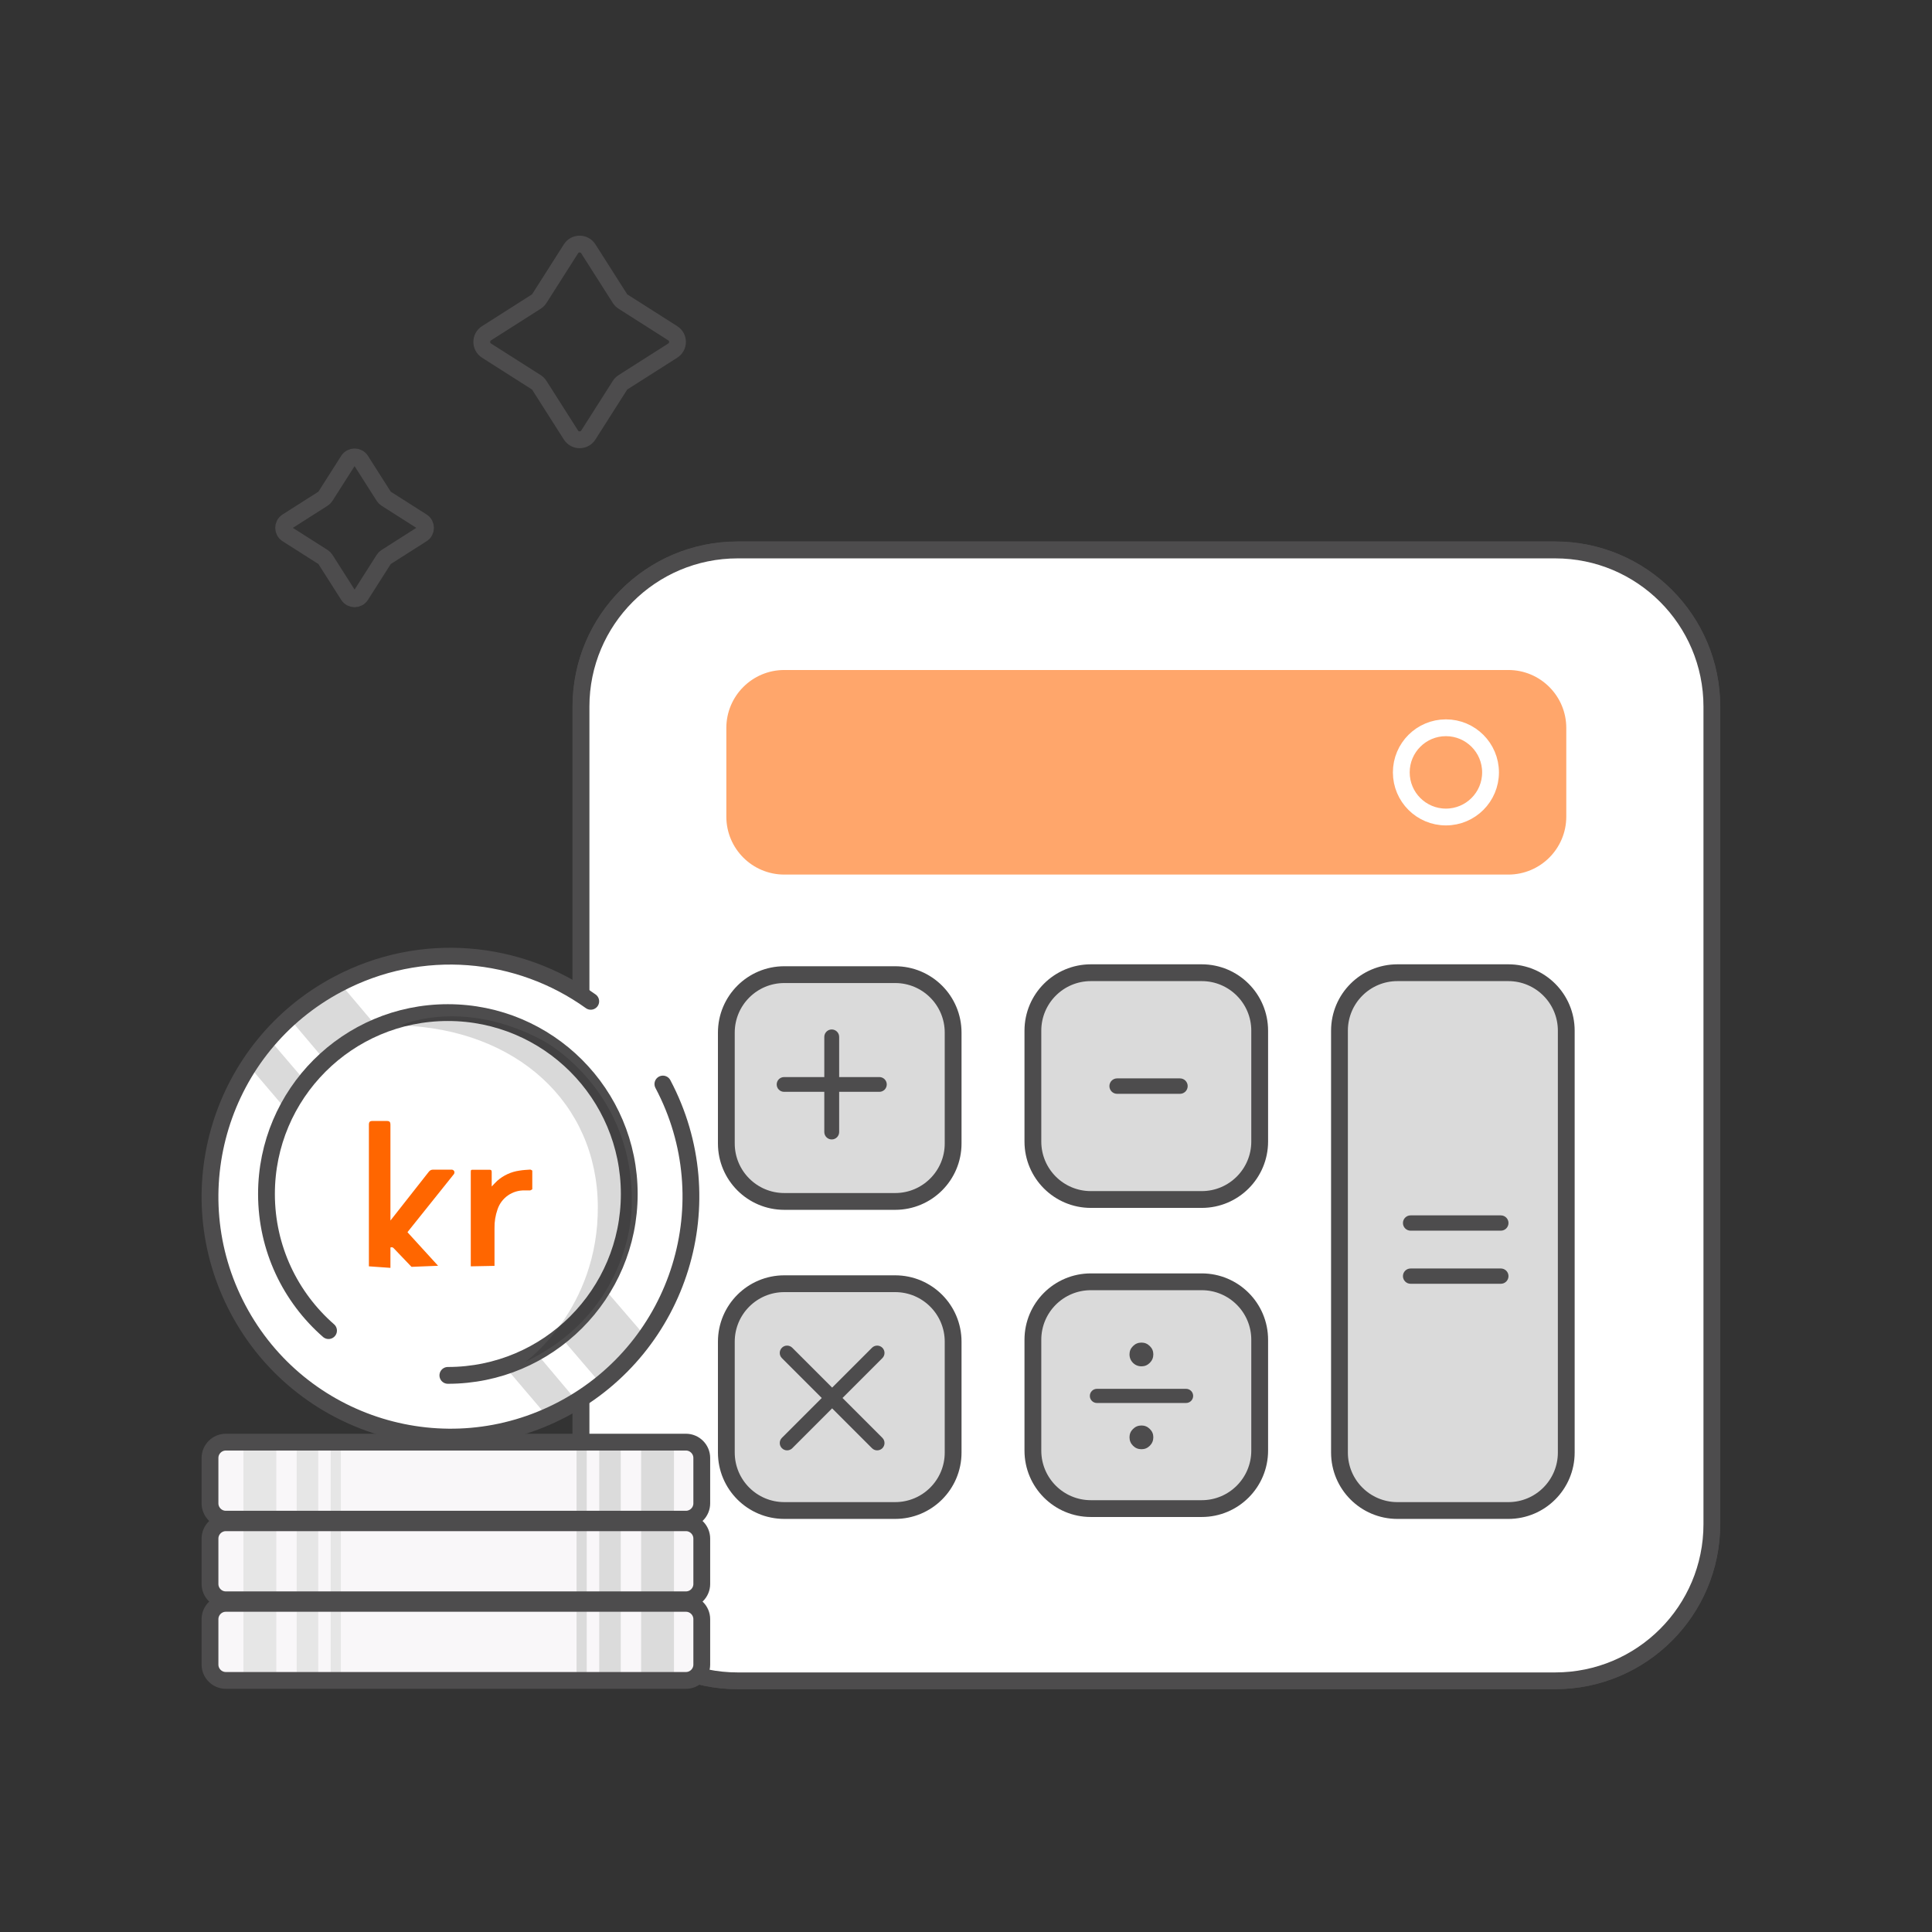
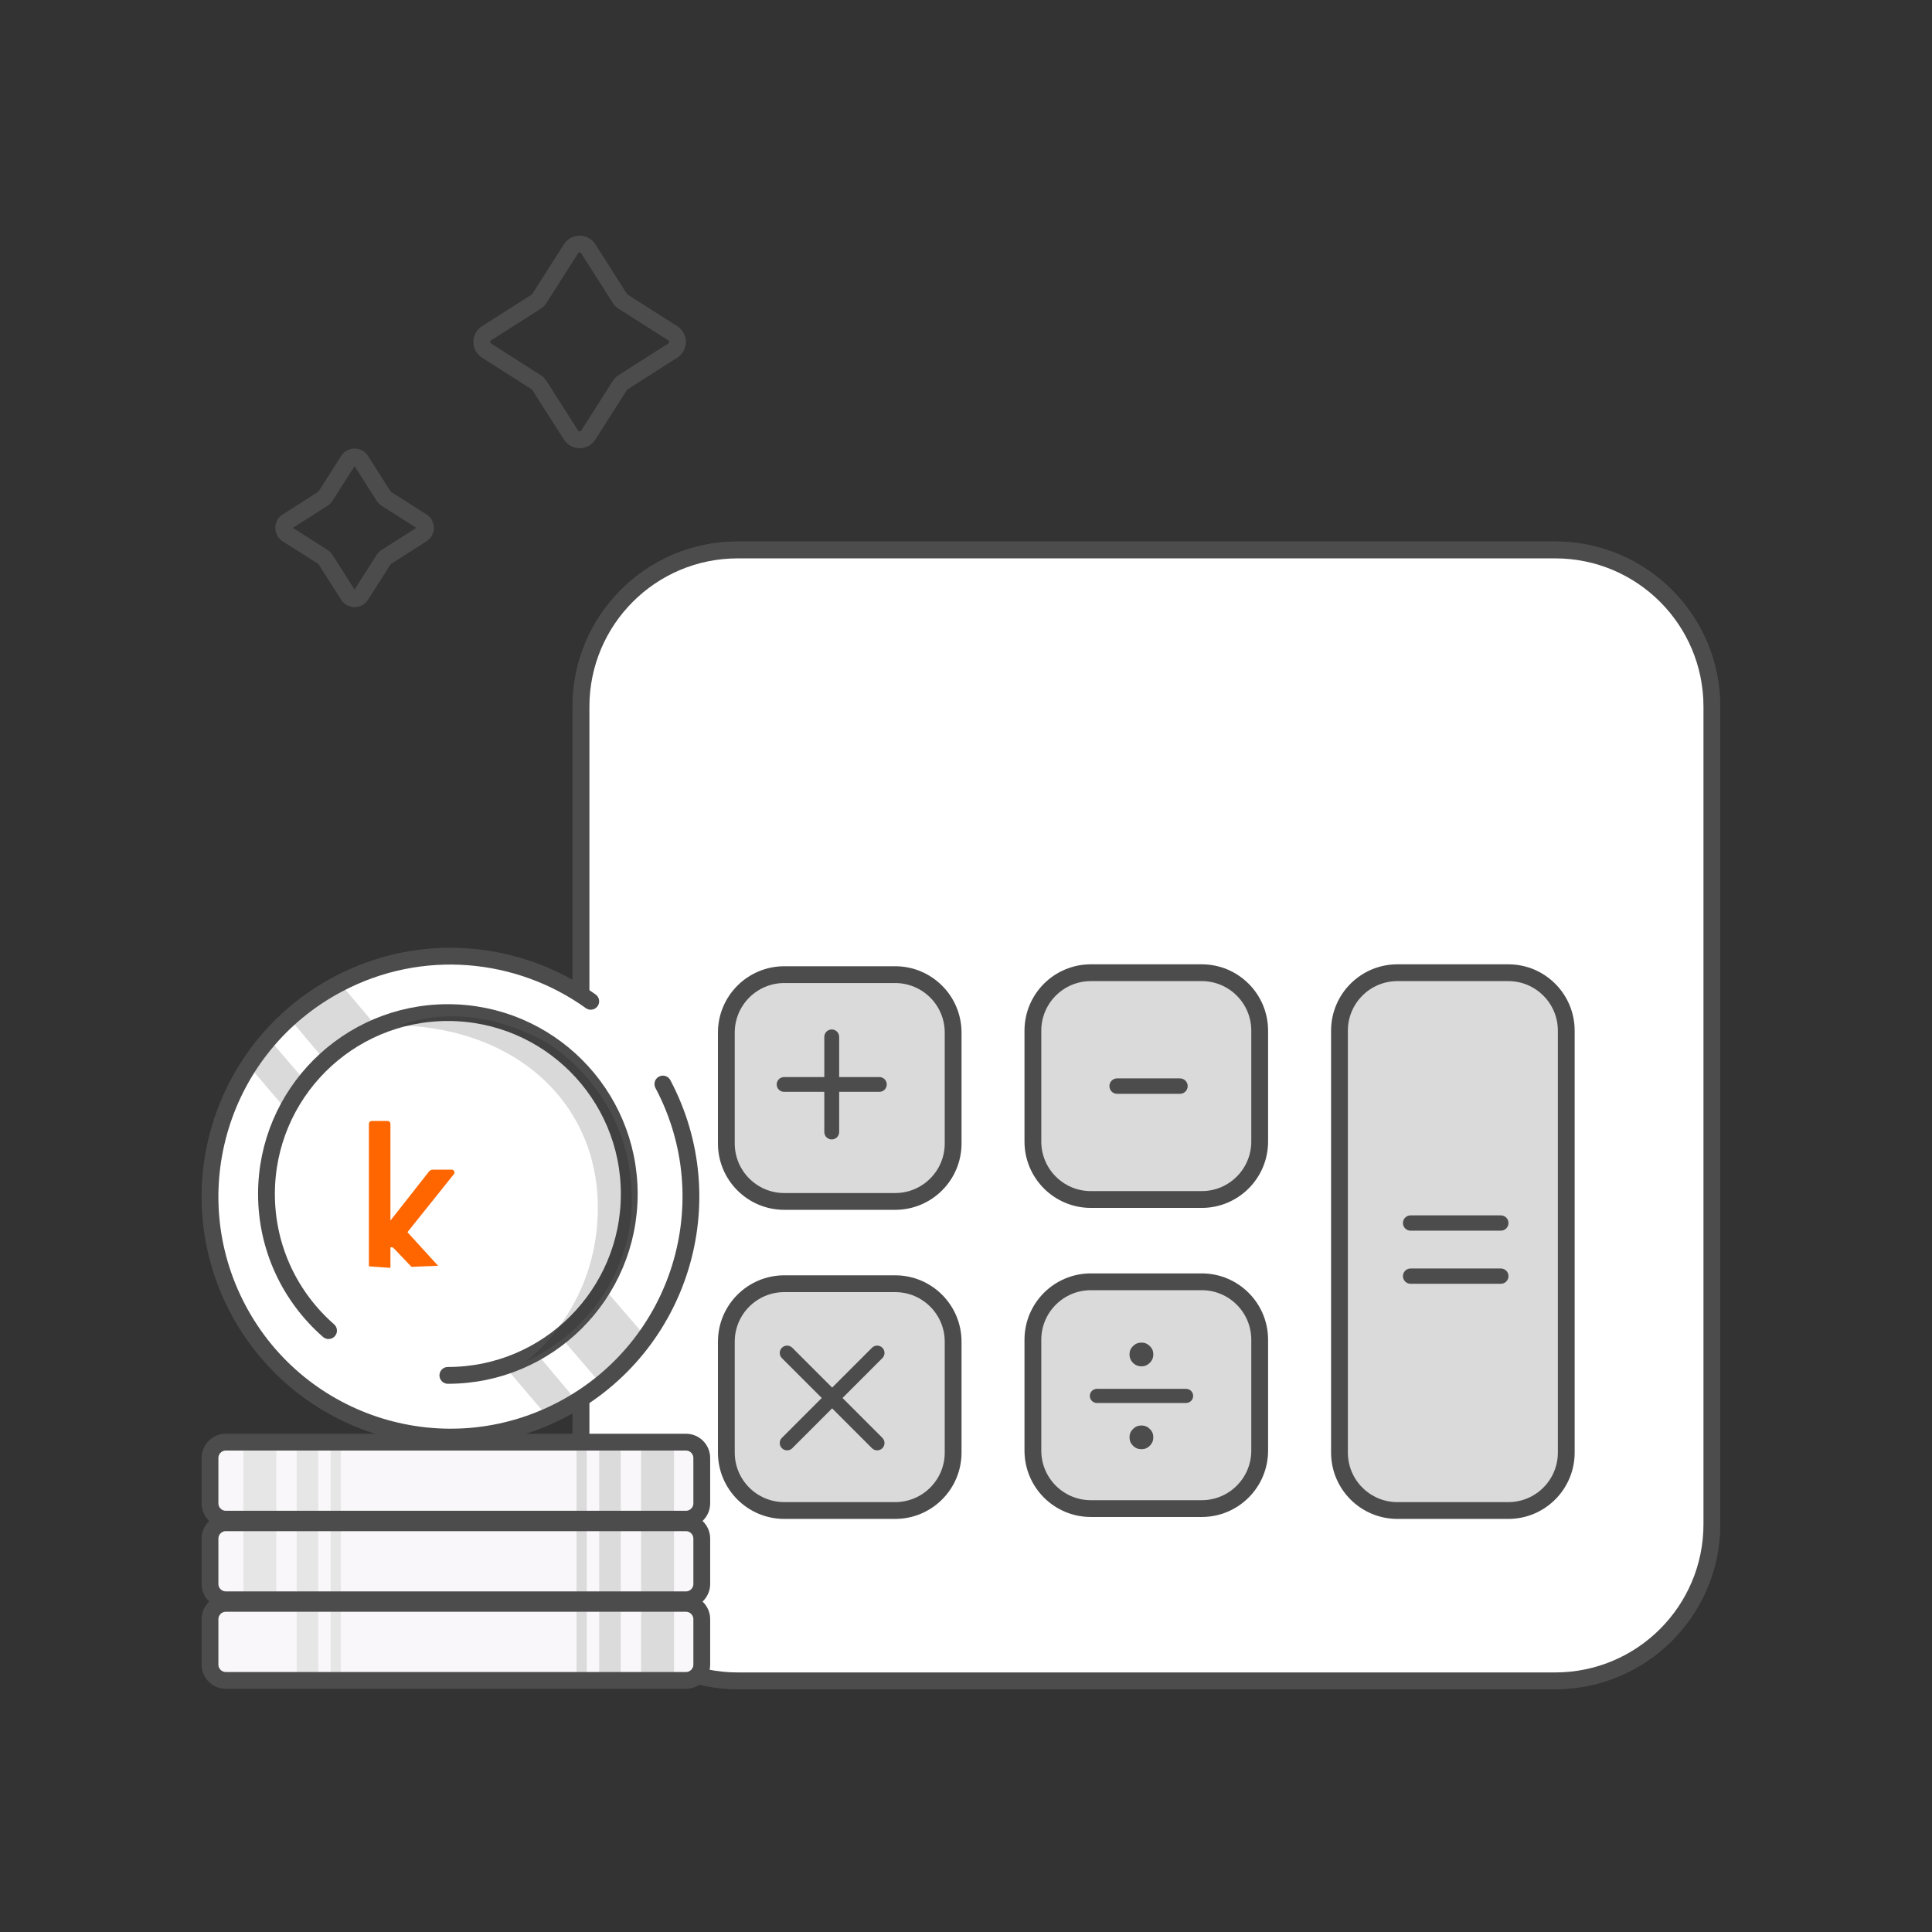
<svg xmlns="http://www.w3.org/2000/svg" width="230" height="230" viewBox="0 0 230 230" fill="none">
  <rect x="0" y="0" width="230" height="230" fill="#333333" stroke="none" />
  <g clip-path="url(#clip0_290_24519)">
    <path d="M185.128 65.458H87.803C77.503 65.458 69.153 73.808 69.153 84.109V181.434C69.153 191.734 77.503 200.085 87.803 200.085H185.128C195.429 200.085 203.779 191.734 203.779 181.434V84.109C203.779 73.808 195.429 65.458 185.128 65.458Z" stroke="#4D4C4D" stroke-width="2" stroke-linecap="round" stroke-linejoin="round" />
    <path d="M185.143 65.473H87.819C77.518 65.473 69.168 73.823 69.168 84.124V181.448C69.168 191.749 77.518 200.099 87.819 200.099H185.143C195.444 200.099 203.794 191.749 203.794 181.448V84.124C203.794 73.823 195.444 65.473 185.143 65.473Z" fill="white" stroke="#4D4C4D" stroke-width="2" stroke-linecap="round" stroke-linejoin="round" />
-     <path d="M179.563 79.762H93.368C89.558 79.762 86.469 82.851 86.469 86.661V97.217C86.469 101.027 89.558 104.116 93.368 104.116H179.563C183.373 104.116 186.462 101.027 186.462 97.217V86.661C186.462 82.851 183.373 79.762 179.563 79.762Z" fill="#FFA66B" />
    <path d="M106.569 116.029H93.368C89.558 116.029 86.469 119.118 86.469 122.929V136.129C86.469 139.939 89.558 143.028 93.368 143.028H106.569C110.379 143.028 113.468 139.939 113.468 136.129V122.929C113.468 119.118 110.379 116.029 106.569 116.029Z" fill="#DADADA" stroke="#4D4C4D" stroke-width="2" stroke-linecap="round" stroke-linejoin="round" />
    <path d="M143.063 115.799H129.863C126.052 115.799 122.963 118.888 122.963 122.698V135.899C122.963 139.709 126.052 142.798 129.863 142.798H143.063C146.873 142.798 149.962 139.709 149.962 135.899V122.698C149.962 118.888 146.873 115.799 143.063 115.799Z" fill="#DADADA" stroke="#4D4C4D" stroke-width="2" stroke-linecap="round" stroke-linejoin="round" />
    <path d="M179.561 115.799H166.361C162.55 115.799 159.461 118.888 159.461 122.698V172.924C159.461 176.735 162.55 179.824 166.361 179.824H179.561C183.371 179.824 186.46 176.735 186.46 172.924V122.698C186.46 118.888 183.371 115.799 179.561 115.799Z" fill="#DADADA" stroke="#4D4C4D" stroke-width="2" stroke-linecap="round" stroke-linejoin="round" />
    <path d="M106.569 152.824H93.368C89.558 152.824 86.469 155.913 86.469 159.723V172.924C86.469 176.734 89.558 179.823 93.368 179.823H106.569C110.379 179.823 113.468 176.734 113.468 172.924V159.723C113.468 155.913 110.379 152.824 106.569 152.824Z" fill="#DADADA" stroke="#4D4C4D" stroke-width="2" stroke-linecap="round" stroke-linejoin="round" />
    <path d="M143.063 152.595H129.863C126.052 152.595 122.963 155.684 122.963 159.494V172.694C122.963 176.505 126.052 179.594 129.863 179.594H143.063C146.873 179.594 149.962 176.505 149.962 172.694V159.494C149.962 155.684 146.873 152.595 143.063 152.595Z" fill="#DADADA" stroke="#4D4C4D" stroke-width="2" stroke-linecap="round" stroke-linejoin="round" />
    <path d="M172.133 97.263C175.067 97.263 177.445 94.885 177.445 91.951C177.445 89.017 175.067 86.639 172.133 86.639C169.199 86.639 166.821 89.017 166.821 91.951C166.821 94.885 169.199 97.263 172.133 97.263Z" stroke="white" stroke-width="2" stroke-linecap="round" stroke-linejoin="round" />
    <path d="M99.015 135.648C98.527 135.648 98.131 135.252 98.131 134.764V123.439C98.131 122.951 98.527 122.555 99.015 122.555C99.504 122.555 99.9 122.951 99.9 123.439V134.764C99.9 135.252 99.504 135.648 99.015 135.648ZM93.343 129.98C92.857 129.98 92.464 129.587 92.464 129.101C92.464 128.616 92.857 128.222 93.343 128.222H104.688C105.173 128.222 105.567 128.616 105.567 129.101C105.567 129.587 105.173 129.98 104.688 129.98H93.343Z" fill="#4D4C4D" />
    <path d="M167.927 146.509C167.425 146.509 167.017 146.101 167.017 145.599C167.017 145.096 167.425 144.688 167.927 144.688H178.672C179.175 144.688 179.582 145.096 179.582 145.599C179.582 146.101 179.175 146.509 178.672 146.509H167.927ZM167.927 152.83C167.425 152.83 167.017 152.422 167.017 151.92C167.017 151.417 167.425 151.01 167.927 151.01H178.672C179.175 151.01 179.582 151.417 179.582 151.92C179.582 152.422 179.175 152.83 178.672 152.83H167.927Z" fill="#4D4C4D" />
    <path d="M140.472 128.379C140.98 128.379 141.391 128.79 141.391 129.298C141.391 129.805 140.98 130.217 140.472 130.217H132.99C132.483 130.217 132.072 129.805 132.072 129.298C132.072 128.79 132.483 128.379 132.99 128.379H140.472Z" fill="#4D4C4D" />
    <path d="M105.041 172.409C104.699 172.748 104.148 172.746 103.808 172.406L93.084 161.682C92.742 161.34 92.743 160.785 93.087 160.444C93.428 160.106 93.979 160.107 94.319 160.447L105.043 171.171C105.385 171.513 105.384 172.068 105.041 172.409ZM94.319 172.406C93.979 172.746 93.428 172.748 93.087 172.409C92.743 172.068 92.742 171.513 93.084 171.171L103.808 160.447C104.148 160.107 104.699 160.106 105.041 160.444C105.384 160.785 105.385 161.34 105.043 161.682L94.319 172.406Z" fill="#4D4C4D" />
    <path d="M141.199 165.337C141.665 165.337 142.042 165.714 142.042 166.18C142.042 166.645 141.665 167.023 141.199 167.023H130.586C130.121 167.023 129.743 166.645 129.743 166.18C129.743 165.714 130.121 165.337 130.586 165.337H141.199ZM135.893 172.527C135.496 172.527 135.159 172.389 134.881 172.111C134.603 171.833 134.465 171.496 134.465 171.099C134.465 170.716 134.603 170.388 134.881 170.117C135.159 169.84 135.496 169.701 135.893 169.701C136.276 169.701 136.607 169.84 136.885 170.117C137.162 170.388 137.301 170.716 137.301 171.099C137.301 171.496 137.162 171.833 136.885 172.111C136.607 172.389 136.276 172.527 135.893 172.527ZM135.893 162.659C135.628 162.659 135.387 162.596 135.169 162.47C134.957 162.345 134.785 162.173 134.653 161.955C134.527 161.736 134.465 161.495 134.465 161.231C134.465 160.847 134.603 160.52 134.881 160.249C135.159 159.971 135.496 159.832 135.893 159.832C136.276 159.832 136.607 159.971 136.885 160.249C137.162 160.52 137.301 160.847 137.301 161.231C137.301 161.627 137.162 161.964 136.885 162.242C136.607 162.52 136.276 162.659 135.893 162.659Z" fill="#4D4C4D" />
  </g>
  <path fill-rule="evenodd" clip-rule="evenodd" d="M81.879 200.051H26.664C25.749 200.051 25 199.302 25 198.386V192.542C25 191.627 25.749 190.878 26.664 190.878H81.879C82.795 190.878 83.544 191.627 83.544 192.542V198.386C83.544 199.302 82.795 200.051 81.879 200.051Z" fill="#F9F7F9" />
-   <path fill-rule="evenodd" clip-rule="evenodd" d="M28.98 200.05H32.891V190.607H28.98V200.05Z" fill="#E6E6E6" />
  <path fill-rule="evenodd" clip-rule="evenodd" d="M35.321 200.117H37.884V190.675H35.321V200.117Z" fill="#E6E6E6" />
  <path fill-rule="evenodd" clip-rule="evenodd" d="M39.366 200.117H40.58V190.675H39.366V200.117Z" fill="#E6E6E6" />
  <path fill-rule="evenodd" clip-rule="evenodd" d="M76.325 200.117H80.237V190.675H76.325V200.117Z" fill="#DBDBDB" />
  <path fill-rule="evenodd" clip-rule="evenodd" d="M71.335 200.05H73.898V190.607H71.335V200.05Z" fill="#DBDBDB" />
  <path fill-rule="evenodd" clip-rule="evenodd" d="M68.638 200.05H69.852V190.607H68.638V200.05Z" fill="#DBDBDB" />
  <path fill-rule="evenodd" clip-rule="evenodd" d="M81.66 200.05H26.883C25.848 200.05 25 199.202 25 198.167V192.76C25 191.724 25.848 190.877 26.883 190.877H81.66C82.696 190.877 83.544 191.724 83.544 192.76V198.167C83.544 199.202 82.696 200.05 81.66 200.05Z" stroke="#4D4C4D" stroke-width="2" stroke-linecap="round" stroke-linejoin="round" />
  <path fill-rule="evenodd" clip-rule="evenodd" d="M81.879 190.454H26.664C25.749 190.454 25 189.705 25 188.79V182.946C25 182.03 25.749 181.281 26.664 181.281H81.879C82.795 181.281 83.544 182.03 83.544 182.946V188.79C83.544 189.705 82.795 190.454 81.879 190.454Z" fill="#F9F7F9" />
  <path fill-rule="evenodd" clip-rule="evenodd" d="M28.98 190.453H32.891V181.011H28.98V190.453Z" fill="#E6E6E6" />
  <path fill-rule="evenodd" clip-rule="evenodd" d="M35.321 190.521H37.884V181.078H35.321V190.521Z" fill="#E6E6E6" />
  <path fill-rule="evenodd" clip-rule="evenodd" d="M39.366 190.521H40.58V181.078H39.366V190.521Z" fill="#E6E6E6" />
  <path fill-rule="evenodd" clip-rule="evenodd" d="M76.325 190.521H80.237V181.078H76.325V190.521Z" fill="#DBDBDB" />
  <path fill-rule="evenodd" clip-rule="evenodd" d="M71.335 190.453H73.898V181.011H71.335V190.453Z" fill="#DBDBDB" />
  <path fill-rule="evenodd" clip-rule="evenodd" d="M68.638 190.453H69.852V181.011H68.638V190.453Z" fill="#DBDBDB" />
  <path fill-rule="evenodd" clip-rule="evenodd" d="M81.66 190.453H26.883C25.848 190.453 25 189.606 25 188.57V183.164C25 182.128 25.848 181.28 26.883 181.28H81.66C82.696 181.28 83.544 182.128 83.544 183.164V188.57C83.544 189.606 82.696 190.453 81.66 190.453Z" stroke="#4D4C4D" stroke-width="2" stroke-linecap="round" stroke-linejoin="round" />
  <path fill-rule="evenodd" clip-rule="evenodd" d="M81.879 180.856H26.664C25.749 180.856 25 180.107 25 179.192V173.348C25 172.432 25.749 171.684 26.664 171.684H81.879C82.795 171.684 83.544 172.432 83.544 173.348V179.192C83.544 180.107 82.795 180.856 81.879 180.856Z" fill="#F9F7F9" />
  <path fill-rule="evenodd" clip-rule="evenodd" d="M28.98 180.856H32.891V171.413H28.98V180.856Z" fill="#E6E6E6" />
  <path fill-rule="evenodd" clip-rule="evenodd" d="M35.321 180.923H37.884V171.48H35.321V180.923Z" fill="#E6E6E6" />
  <path fill-rule="evenodd" clip-rule="evenodd" d="M39.366 180.923H40.58V171.48H39.366V180.923Z" fill="#E6E6E6" />
-   <path fill-rule="evenodd" clip-rule="evenodd" d="M76.325 180.923H80.237V171.48H76.325V180.923Z" fill="#DBDBDB" />
+   <path fill-rule="evenodd" clip-rule="evenodd" d="M76.325 180.923H80.237V171.48H76.325Z" fill="#DBDBDB" />
  <path fill-rule="evenodd" clip-rule="evenodd" d="M71.335 180.856H73.898V171.413H71.335V180.856Z" fill="#DBDBDB" />
  <path fill-rule="evenodd" clip-rule="evenodd" d="M68.638 180.856H69.852V171.413H68.638V180.856Z" fill="#DBDBDB" />
  <path fill-rule="evenodd" clip-rule="evenodd" d="M81.66 180.855H26.883C25.848 180.855 25 180.008 25 178.972V173.566C25 172.53 25.848 171.683 26.883 171.683H81.66C82.696 171.683 83.544 172.53 83.544 173.566V178.972C83.544 180.008 82.696 180.855 81.66 180.855Z" stroke="#4D4C4D" stroke-width="2" stroke-linecap="round" stroke-linejoin="round" />
  <circle cx="53.22" cy="142.045" r="21.498" fill="white" />
  <circle cx="53.312" cy="142.141" r="28.312" fill="white" />
  <path fill-rule="evenodd" clip-rule="evenodd" d="M72.232 153.751L76.879 159.148L71.467 164.674L67.026 159.491L72.232 153.751Z" fill="#DADADA" />
  <path fill-rule="evenodd" clip-rule="evenodd" d="M40.459 117.036L45.157 122.592L38.874 126.471L34.355 121.122L40.459 117.036Z" fill="#DADADA" />
  <path fill-rule="evenodd" clip-rule="evenodd" d="M32.027 123.684L36.687 129.131L34.267 132.341L29.643 126.911L32.027 123.684Z" fill="#DADADA" />
  <path fill-rule="evenodd" clip-rule="evenodd" d="M64.03 161.296L68.832 166.993L65.179 168.652L60.353 162.986L64.03 161.296Z" fill="#DADADA" />
  <path d="M53.317 163.736C65.243 163.736 74.912 154.068 74.912 142.141C74.912 130.215 65.243 120.547 53.317 120.547C41.391 120.547 31.723 130.215 31.723 142.141C31.723 148.629 34.583 154.448 39.111 158.406" stroke="#4D4C4D" stroke-width="2" stroke-linecap="round" stroke-linejoin="round" />
  <path opacity="0.15" fill-rule="evenodd" clip-rule="evenodd" d="M62.566 162.115C62.566 162.115 71.262 155.899 71.17 143.588C71.078 131.277 61.477 122.511 47.688 122.076C47.688 122.076 55.038 118.67 64.74 123.934C64.74 123.934 75.707 129.812 75.192 143.77C75.192 143.77 75.289 155.994 62.566 162.115Z" fill="black" />
  <path d="M78.915 129.052C86.318 143.018 80.998 160.342 67.031 167.745C53.065 175.148 35.742 169.827 28.338 155.86C20.935 141.894 26.256 124.571 40.223 117.168C50.151 111.905 61.775 113.072 70.326 119.204" stroke="#4D4C4D" stroke-width="2" stroke-linecap="round" stroke-linejoin="round" />
  <path d="M43.916 150.754C43.916 145.141 43.916 139.529 43.916 133.916C43.916 133.552 44.019 133.449 44.37 133.449H46.019C46.377 133.449 46.48 133.552 46.48 133.916V145.299L46.661 145.075C48.128 143.212 49.593 141.349 51.056 139.486C51.113 139.41 51.187 139.349 51.272 139.306C51.358 139.264 51.452 139.243 51.547 139.244C52.262 139.244 52.977 139.244 53.692 139.244C53.768 139.231 53.845 139.242 53.914 139.276C53.982 139.31 54.038 139.364 54.074 139.432C54.103 139.503 54.109 139.581 54.091 139.656C54.074 139.731 54.034 139.798 53.977 139.85C52.195 142.068 50.417 144.291 48.643 146.517L48.51 146.687L48.68 146.881L52.153 150.688L48.989 150.815L46.886 148.615C46.841 148.553 46.776 148.508 46.701 148.49C46.627 148.471 46.549 148.479 46.48 148.512V150.936L43.916 150.754Z" fill="#FF6600" />
-   <path d="M56.045 150.754C56.045 147.032 56.045 143.311 56.045 139.589C56.045 139.256 56.045 139.256 56.372 139.256C56.978 139.256 57.639 139.256 58.276 139.256C58.464 139.256 58.536 139.316 58.536 139.51C58.536 140.019 58.536 140.528 58.536 141.037V141.25C58.773 141.007 58.973 140.777 59.197 140.571C59.94 139.916 60.859 139.494 61.84 139.359C62.258 139.286 62.694 139.268 63.118 139.237C63.197 139.237 63.282 139.31 63.367 139.352V141.577C63.292 141.637 63.209 141.684 63.118 141.716C62.894 141.716 62.664 141.716 62.44 141.716C61.735 141.7 61.044 141.91 60.467 142.314C59.891 142.719 59.458 143.297 59.233 143.965C58.977 144.689 58.854 145.453 58.87 146.22C58.87 147.711 58.87 149.202 58.87 150.699L56.045 150.754Z" fill="#FF6600" />
  <path d="M57.921 39.673C57.165 40.155 57.165 41.258 57.921 41.74L63.833 45.502C63.984 45.598 64.113 45.727 64.209 45.878L67.971 51.79C68.452 52.546 69.556 52.546 70.038 51.79L73.8 45.878C73.896 45.727 74.024 45.598 74.176 45.502L80.087 41.74C80.844 41.258 80.844 40.155 80.087 39.673L74.176 35.911C74.024 35.815 73.896 35.687 73.8 35.535L70.038 29.623C69.556 28.867 68.452 28.867 67.971 29.623L64.209 35.535C64.113 35.687 63.984 35.815 63.833 35.911L57.921 39.673Z" stroke="#4D4C4D" stroke-width="2" />
  <path d="M34.177 62.091C33.629 62.44 33.629 63.24 34.177 63.589L38.463 66.316C38.572 66.386 38.665 66.479 38.735 66.589L41.463 70.874C41.812 71.423 42.612 71.423 42.961 70.874L45.688 66.589C45.758 66.479 45.851 66.386 45.961 66.316L50.246 63.589C50.795 63.24 50.795 62.44 50.246 62.091L45.961 59.363C45.851 59.293 45.758 59.2 45.688 59.091L42.961 54.805C42.612 54.257 41.812 54.257 41.463 54.805L38.735 59.091C38.665 59.2 38.572 59.293 38.463 59.363L34.177 62.091Z" stroke="#4D4C4D" stroke-width="2" />
  <defs>
    <clipPath id="clip0_290_24519">
      <rect width="136.926" height="136.926" fill="white" transform="translate(68 64.308)" />
    </clipPath>
  </defs>
</svg>